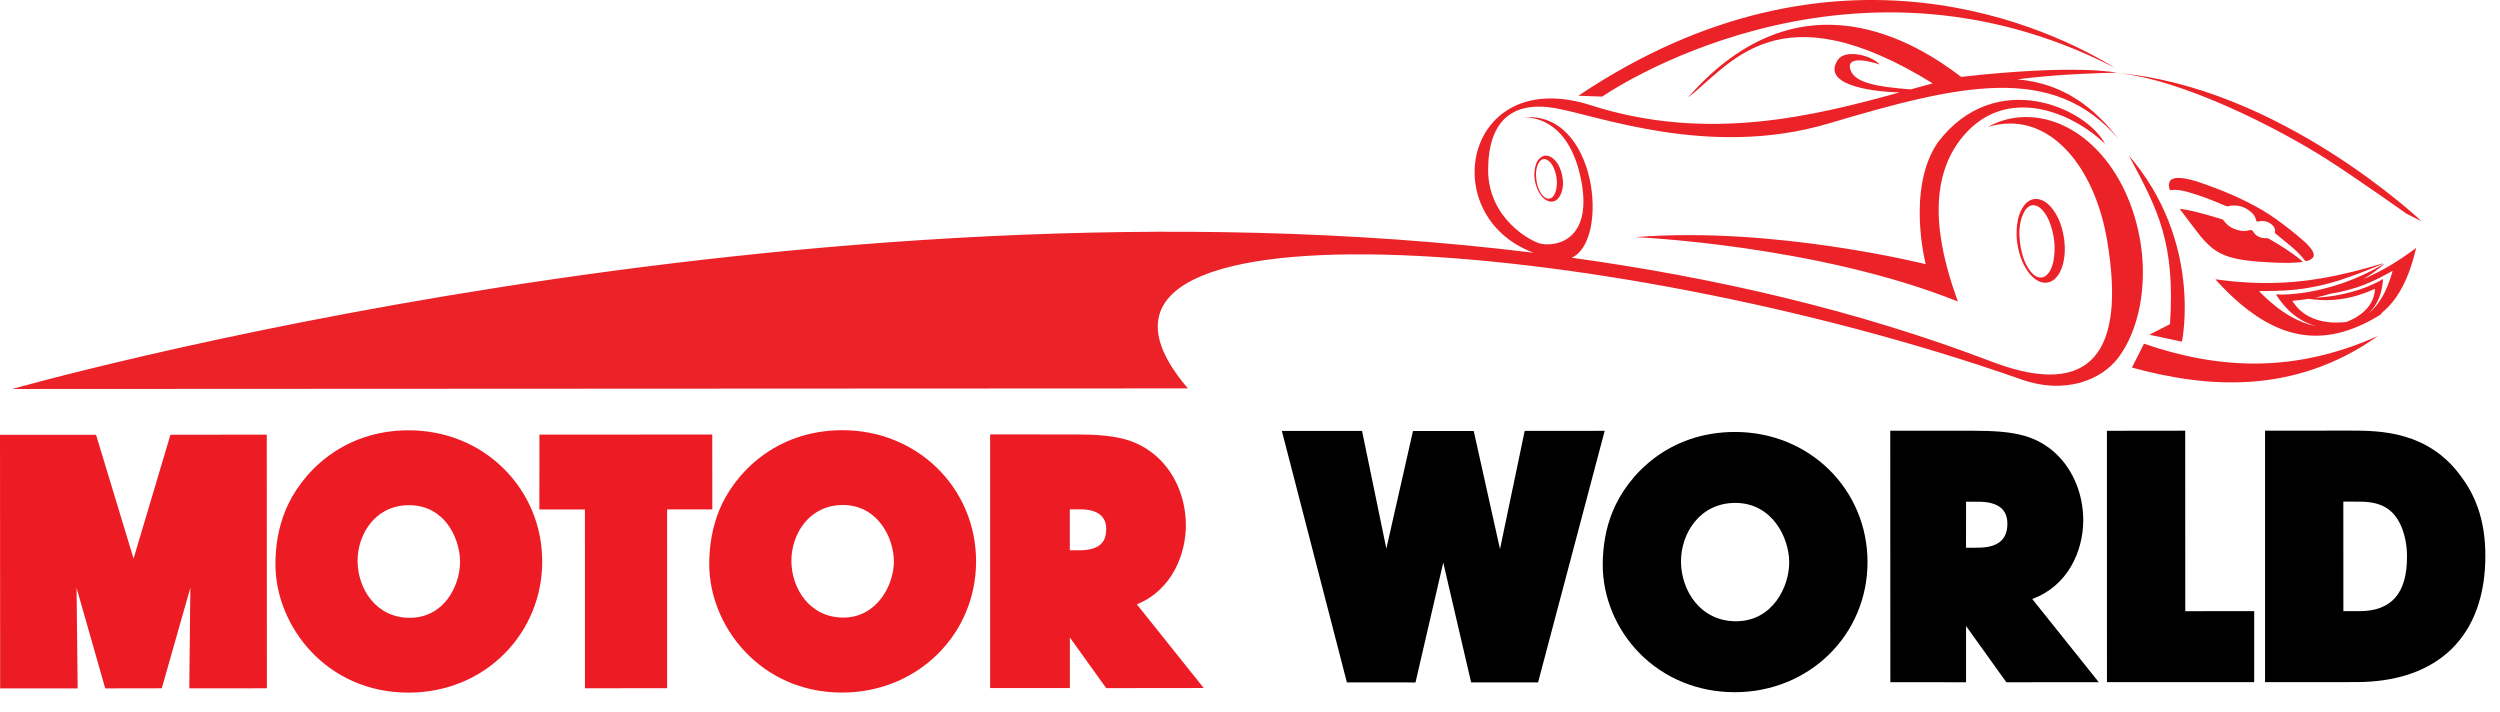
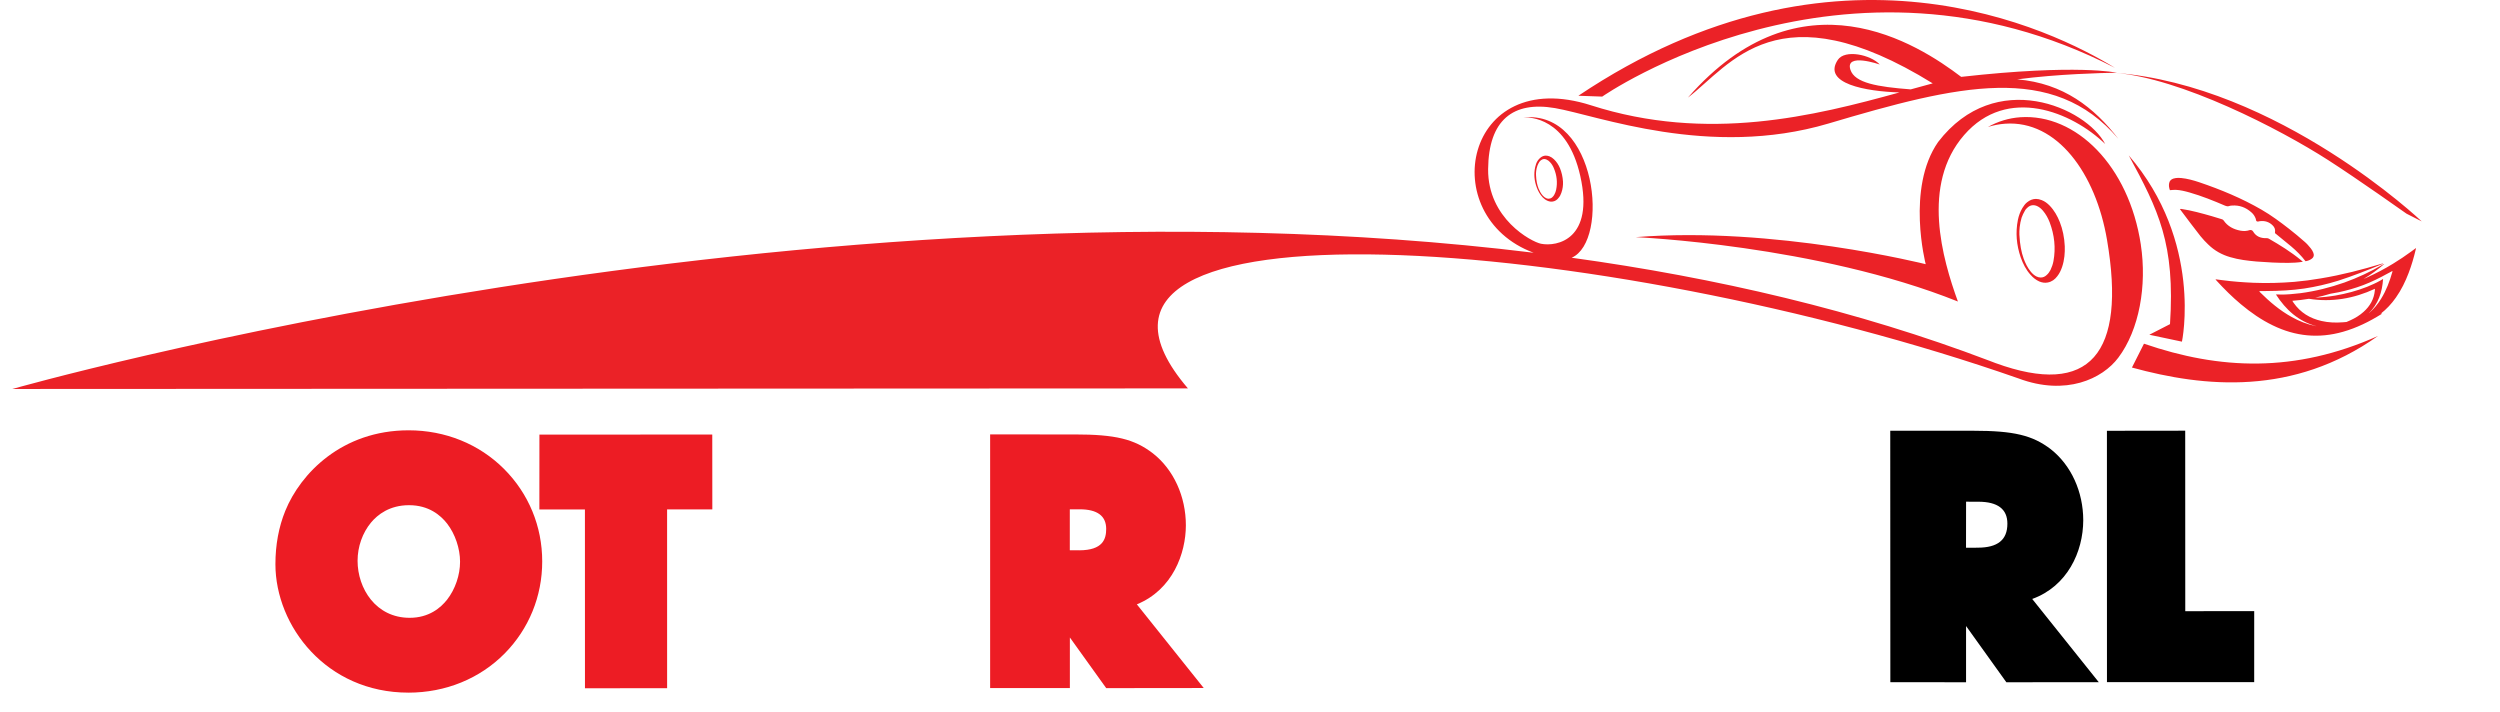
<svg xmlns="http://www.w3.org/2000/svg" width="130" height="37" viewBox="0 0 130 37" fill="none">
  <path d="M21.237 36.017C16.97 36.017 14.326 32.553 14.322 29.345C14.321 28.338 14.494 27.4 14.837 26.559C15.623 24.63 17.774 22.376 21.25 22.376C23.154 22.376 24.913 23.089 26.208 24.383C27.491 25.666 28.197 27.374 28.195 29.195C28.197 31.002 27.504 32.701 26.245 33.978C24.948 35.292 23.17 36.017 21.236 36.018L21.237 36.017ZM21.268 26.27C20.259 26.27 19.638 26.76 19.295 27.17C18.849 27.706 18.593 28.431 18.594 29.163C18.594 30.598 19.543 32.126 21.302 32.126C22.304 32.126 22.916 31.609 23.253 31.177C23.673 30.637 23.923 29.902 23.923 29.212C23.923 28.522 23.67 27.77 23.249 27.226C22.91 26.79 22.292 26.27 21.276 26.27H21.268Z" fill="#ED1C24" />
-   <path d="M30.416 26.491H28.047L28.05 22.601L37.038 22.595L37.041 26.488H34.689L34.69 35.787L30.418 35.789L30.416 26.491Z" fill="#ED1C24" />
-   <path d="M43.793 36.014C39.524 36.014 36.882 32.548 36.88 29.337C36.882 28.325 37.054 27.39 37.392 26.553C38.175 24.624 40.324 22.37 43.807 22.37C47.699 22.37 50.752 25.365 50.756 29.187C50.756 33.008 47.699 36.008 43.796 36.014H43.793ZM43.823 26.261C42.092 26.261 41.154 27.754 41.152 29.157C41.152 30.592 42.099 32.114 43.853 32.114C45.608 32.114 46.481 30.413 46.481 29.206C46.484 27.985 45.66 26.262 43.824 26.26L43.823 26.261Z" fill="#ED1C24" />
+   <path d="M30.416 26.491H28.047L28.05 22.601L37.038 22.595L37.041 26.488H34.689L34.69 35.787L30.418 35.789L30.416 26.491" fill="#ED1C24" />
  <path d="M55.633 33.15V35.779L51.487 35.781V22.59L55.888 22.591C58 22.591 58.986 22.831 59.952 23.575C61.027 24.417 61.667 25.817 61.665 27.321C61.663 28.764 60.989 30.66 59.116 31.426L62.594 35.777L57.523 35.783L55.634 33.15H55.633ZM56.113 28.616C57.361 28.616 57.522 28.02 57.522 27.5C57.52 26.826 57.056 26.484 56.147 26.484H55.63V28.615H56.113V28.616Z" fill="#ED1C24" />
-   <path d="M3.981 30.567L4.039 35.795L0.008 35.796L0 22.608H4.994L6.945 29.046L8.863 22.608L13.872 22.601L13.878 35.791L9.843 35.794L9.898 30.566L8.413 35.791L5.472 35.796L3.981 30.567Z" fill="#ED1C24" />
-   <path d="M76.498 35.483L75.049 29.254L73.606 35.487L70.038 35.483L66.656 22.409L70.827 22.408L72.09 28.53L73.475 22.411H76.634L78 28.552L79.284 22.406L83.444 22.403L79.98 35.483L76.498 35.483Z" fill="black" />
-   <path d="M90.202 35.994C88.29 35.995 86.524 35.268 85.235 33.946C84.032 32.713 83.345 31.049 83.342 29.375C83.345 28.372 83.513 27.439 83.854 26.609C84.631 24.694 86.763 22.464 90.216 22.462C94.08 22.458 97.107 25.432 97.111 29.228C97.11 33.02 94.074 35.995 90.202 35.995M90.233 26.151C88.402 26.152 87.412 27.718 87.411 29.195C87.416 30.703 88.415 32.305 90.27 32.306C92.177 32.305 93.039 30.512 93.039 29.243C93.039 27.973 92.166 26.152 90.233 26.151Z" fill="black" />
  <path d="M104.33 35.477L102.235 32.553V35.477L98.298 35.474L98.293 22.399H102.614C104.714 22.399 105.694 22.633 106.645 23.363C107.701 24.196 108.328 25.571 108.329 27.055C108.325 28.697 107.499 30.487 105.675 31.146L109.136 35.474L104.331 35.477H104.33ZM102.841 28.479C103.88 28.479 104.385 28.073 104.384 27.234C104.388 26.473 103.878 26.09 102.876 26.09L102.236 26.088L102.233 28.483L102.842 28.48L102.841 28.479Z" fill="black" />
  <path d="M109.562 35.472L109.56 22.401L113.631 22.396L113.634 31.781L117.219 31.78L117.218 35.47L109.562 35.472Z" fill="black" />
-   <path d="M117.782 35.471V22.395L122.282 22.392C123.692 22.396 126.319 22.392 128.035 24.86C128.845 25.962 129.238 27.287 129.239 28.898C129.239 33.073 126.789 35.468 122.514 35.469L117.784 35.471H117.782ZM122.694 31.78C124.355 31.78 125.169 30.85 125.164 28.948C125.169 28.592 125.117 27.689 124.656 26.972C124.38 26.562 123.91 26.081 122.707 26.086L121.853 26.083L121.856 31.779H122.695L122.694 31.78Z" fill="black" />
  <path d="M112.84 16.855C113.114 12.679 112.245 10.94 110.694 8.079C114.567 12.574 113.461 17.766 113.461 17.766L111.765 17.407C111.765 17.407 112.322 17.122 112.841 16.855H112.84ZM114.838 12.723C115.159 13.037 115.538 13.246 115.97 13.371C116.418 13.505 116.871 13.556 117.34 13.599C117.89 13.641 118.438 13.673 118.996 13.669C119.236 13.667 119.483 13.656 119.749 13.612C119.705 13.573 119.676 13.546 119.645 13.523C119.129 13.098 118.559 12.744 117.979 12.411C117.939 12.388 117.901 12.384 117.859 12.384C117.559 12.394 117.312 12.299 117.155 12.028C117.121 11.973 117.049 11.949 116.987 11.964C116.829 12.019 116.662 12.026 116.496 11.993C116.143 11.925 115.834 11.768 115.626 11.46C115.598 11.426 115.57 11.406 115.53 11.398C115.359 11.346 115.188 11.291 115.017 11.242C114.491 11.092 113.968 10.945 113.426 10.864C113.415 10.861 113.411 10.86 113.4 10.864C113.394 10.866 113.389 10.863 113.383 10.866C113.374 10.866 113.364 10.866 113.353 10.868C113.379 10.901 113.395 10.932 113.417 10.956C113.75 11.4 114.083 11.845 114.425 12.28C114.549 12.437 114.694 12.585 114.838 12.724V12.723ZM79.218 6.109C79.189 6.109 79.169 6.112 79.169 6.112C79.189 6.109 79.203 6.11 79.218 6.109ZM111.324 12.727C110.703 8.612 107.945 5.901 105.061 6.096C104.459 6.138 103.893 6.311 103.372 6.603C103.66 6.513 103.964 6.453 104.274 6.432C106.959 6.248 108.979 8.999 109.567 12.485C110.571 18.385 108.687 20.674 103.764 18.879C103.657 18.839 103.55 18.801 103.44 18.756C96.597 16.152 89.242 14.44 81.726 13.402C83.713 12.536 83.055 5.721 79.217 6.108C79.531 6.089 81.49 6.093 82.175 9.153C82.914 12.454 80.963 12.841 80.131 12.675C79.621 12.569 77.362 11.364 77.382 8.796C77.407 6.232 78.683 5.25 80.858 5.621C83.045 5.994 88.892 8.256 95.071 6.426C101.851 4.413 106.741 3.227 110.155 7.219C108.897 5.592 107.297 4.328 104.896 4.127C107.024 3.844 109.378 3.793 109.949 3.784C113.397 4.055 118.544 6.706 121.06 8.322C122.621 9.325 125.139 11.111 125.139 11.111L125.931 11.513C125.931 11.513 118.491 4.444 109.951 3.784C110.034 3.783 110.079 3.782 110.079 3.782C110.079 3.782 108.026 3.318 101.982 3.997C99.742 2.296 93.656 -1.659 87.771 5.077C89.993 3.372 92.447 -0.643 100.501 4.335C100.128 4.434 99.747 4.538 99.358 4.648C97.62 4.515 96.449 4.315 96.223 3.63C95.925 2.72 97.747 3.354 97.747 3.354C97.265 2.837 95.933 2.561 95.567 3.112C94.746 4.345 97.017 4.753 98.774 4.807C94.358 6.027 88.798 7.422 82.73 5.475C76.153 3.368 74.6 11.231 79.749 13.143C41.86 8.486 0.641 20.227 0.641 20.227C0.641 20.227 53.088 20.197 61.772 20.197C52.924 9.87 83.45 12.151 104.964 19.679C107.429 20.602 109.327 19.699 110.153 18.598C111.245 17.147 111.645 14.85 111.323 12.728L111.324 12.727ZM109.984 3.532C106.752 1.547 95.508 -4.029 82.075 4.979L83.315 5.023C83.315 5.023 95.892 -3.743 109.985 3.532H109.984ZM109.471 7.491C108.48 5.592 103.769 3.494 100.783 7.383C99.109 9.784 100.137 13.738 100.137 13.738C100.137 13.738 92.239 11.753 85.054 12.332C85.054 12.332 94.47 12.737 101.811 15.679C101.01 13.47 99.888 9.605 102.134 7.022C104.381 4.435 107.742 5.817 109.471 7.49V7.491ZM105.59 14.291C105.352 14.03 105.195 13.715 105.077 13.383C104.859 12.746 104.799 12.101 104.93 11.437C104.973 11.221 105.049 11.015 105.163 10.82C105.231 10.71 105.303 10.604 105.405 10.523C105.552 10.402 105.706 10.345 105.867 10.343C105.966 10.345 106.066 10.364 106.171 10.407C106.331 10.469 106.461 10.57 106.577 10.687C106.82 10.937 106.984 11.23 107.111 11.55C107.257 11.919 107.349 12.356 107.368 12.805C107.379 13.138 107.354 13.514 107.229 13.882C107.171 14.054 107.092 14.221 106.979 14.364C106.856 14.527 106.697 14.65 106.483 14.69C106.329 14.721 106.184 14.695 106.04 14.635C105.861 14.553 105.72 14.44 105.591 14.291H105.59ZM105.229 13.447C105.322 13.692 105.434 13.928 105.603 14.132C105.688 14.232 105.776 14.317 105.898 14.377C105.975 14.416 106.047 14.431 106.121 14.431C106.229 14.431 106.335 14.39 106.425 14.303C106.514 14.227 106.574 14.135 106.628 14.035C106.699 13.886 106.749 13.738 106.779 13.581C106.907 12.892 106.829 12.216 106.582 11.558C106.497 11.34 106.386 11.136 106.231 10.954C106.145 10.855 106.052 10.771 105.929 10.715C105.758 10.641 105.589 10.656 105.445 10.781C105.387 10.83 105.325 10.892 105.292 10.961C105.227 11.076 105.166 11.193 105.124 11.316C105.021 11.651 104.999 11.997 105.008 12.2C105.035 12.723 105.108 13.111 105.23 13.447H105.229ZM111.487 17.872L110.861 19.112C114.638 20.148 119.25 20.593 123.654 17.471C119.321 19.407 115.414 19.223 111.487 17.872ZM80.218 10.261C80.079 10.113 79.984 9.942 79.914 9.753C79.785 9.409 79.748 9.059 79.829 8.691C79.854 8.576 79.894 8.454 79.962 8.353C80.002 8.294 80.052 8.237 80.113 8.192C80.195 8.126 80.285 8.093 80.381 8.092C80.441 8.094 80.499 8.103 80.565 8.126C80.659 8.163 80.733 8.214 80.805 8.282C80.948 8.417 81.049 8.579 81.121 8.752C81.204 8.958 81.26 9.193 81.276 9.443C81.284 9.626 81.263 9.83 81.189 10.031C81.157 10.128 81.109 10.218 81.04 10.296C80.968 10.39 80.874 10.457 80.749 10.479C80.654 10.496 80.57 10.479 80.487 10.448C80.376 10.402 80.293 10.338 80.217 10.262L80.218 10.261ZM80.002 9.797C80.057 9.929 80.125 10.059 80.222 10.169C80.274 10.226 80.33 10.273 80.401 10.306C80.445 10.326 80.489 10.332 80.531 10.334C80.597 10.33 80.657 10.312 80.713 10.263C80.764 10.222 80.802 10.167 80.828 10.116C80.873 10.035 80.901 9.951 80.919 9.869C80.998 9.488 80.953 9.116 80.805 8.758C80.757 8.639 80.69 8.522 80.596 8.426C80.55 8.372 80.489 8.328 80.419 8.297C80.316 8.25 80.222 8.263 80.132 8.331C80.097 8.359 80.058 8.392 80.04 8.429C80.003 8.491 79.964 8.559 79.943 8.624C79.877 8.807 79.867 8.999 79.873 9.11C79.884 9.399 79.932 9.61 80.002 9.796V9.797ZM120.187 13.47C120.31 13.393 120.346 13.279 120.294 13.145C120.262 13.064 120.218 12.983 120.161 12.915C120.058 12.786 119.952 12.665 119.83 12.563C119.565 12.332 119.3 12.107 119.024 11.894C118.568 11.54 118.107 11.197 117.602 10.905C116.579 10.312 115.486 9.859 114.366 9.479C114.061 9.377 113.747 9.289 113.425 9.257C113.37 9.253 113.314 9.254 113.26 9.25C113.178 9.25 113.092 9.265 113.014 9.287C112.898 9.326 112.817 9.405 112.796 9.526C112.77 9.645 112.79 9.767 112.835 9.889C112.944 9.881 113.036 9.87 113.131 9.871C113.38 9.881 113.623 9.943 113.861 10.01C114.495 10.192 115.106 10.438 115.713 10.699C115.783 10.724 115.842 10.745 115.917 10.713C115.964 10.695 116.014 10.691 116.063 10.689C116.449 10.659 116.787 10.787 117.074 11.044C117.178 11.133 117.251 11.245 117.299 11.375C117.316 11.42 117.305 11.479 117.351 11.508C117.407 11.539 117.457 11.506 117.507 11.502C117.767 11.468 117.994 11.537 118.177 11.719C118.275 11.813 118.322 11.928 118.302 12.063C118.3 12.084 118.3 12.104 118.298 12.121C118.582 12.354 118.865 12.581 119.143 12.814C119.412 13.041 119.67 13.298 119.888 13.584C119.997 13.567 120.097 13.531 120.187 13.471V13.47ZM125.412 13.059C125.482 13.006 125.552 12.954 125.632 12.897C125.628 12.925 125.624 12.944 125.621 12.962C125.522 13.38 125.404 13.789 125.252 14.187C125.079 14.64 124.87 15.073 124.59 15.469C124.358 15.802 124.092 16.084 123.792 16.315C123.807 16.311 123.822 16.306 123.838 16.3C123.841 16.3 123.846 16.305 123.863 16.302C123.85 16.316 123.847 16.328 123.834 16.333C123.208 16.724 122.549 17.05 121.835 17.253C120.576 17.612 119.364 17.494 118.188 16.921C117.585 16.631 117.041 16.25 116.529 15.822C116.077 15.446 115.661 15.03 115.26 14.594C115.244 14.574 115.227 14.555 115.204 14.523C115.338 14.54 115.458 14.554 115.578 14.571C116.117 14.642 116.655 14.682 117.198 14.705C117.9 14.733 118.602 14.713 119.299 14.657C119.761 14.617 120.225 14.555 120.679 14.477C121.769 14.298 122.836 14.021 123.886 13.703C123.897 13.701 123.905 13.703 123.928 13.703C123.902 13.719 123.882 13.73 123.862 13.737C123.111 14.05 122.357 14.35 121.584 14.598C121.003 14.777 120.416 14.914 119.816 15.004C119.178 15.098 118.53 15.128 117.888 15.133C117.827 15.135 117.767 15.135 117.709 15.135C117.65 15.135 117.594 15.137 117.537 15.135C117.522 15.135 117.508 15.141 117.479 15.147C117.5 15.166 117.508 15.18 117.517 15.192C118.017 15.69 118.549 16.142 119.168 16.484C119.56 16.704 119.974 16.867 120.414 16.955C120.425 16.961 120.437 16.958 120.454 16.962C119.522 16.711 118.866 16.114 118.348 15.312C118.44 15.312 118.511 15.309 118.577 15.317C118.93 15.322 119.271 15.285 119.622 15.246C120.407 15.142 121.169 14.95 121.91 14.691C122.6 14.442 123.261 14.136 123.893 13.764C123.924 13.746 123.956 13.725 123.987 13.724C123.641 14.02 123.282 14.28 122.907 14.505C122.967 14.48 123.027 14.454 123.088 14.427C123.547 14.217 124 13.982 124.434 13.716C124.769 13.51 125.095 13.295 125.412 13.06V13.059ZM120.716 16.691C121.086 16.776 121.457 16.788 121.829 16.759C121.892 16.756 121.956 16.749 122.019 16.743C122.088 16.715 122.158 16.685 122.226 16.652C122.474 16.539 122.704 16.399 122.908 16.215C123.242 15.917 123.448 15.554 123.492 15.104C123.498 15.079 123.497 15.054 123.497 15.017C122.386 15.533 121.249 15.722 120.063 15.538C119.781 15.585 119.495 15.62 119.201 15.642C119.227 15.686 119.243 15.718 119.266 15.745C119.622 16.255 120.114 16.554 120.716 16.691ZM124.414 14.096C124.393 14.101 124.38 14.102 124.372 14.108C124.337 14.129 124.3 14.149 124.263 14.168C124.227 14.189 124.188 14.21 124.147 14.229C123.741 14.453 123.319 14.663 122.882 14.828C122.47 14.984 122.049 15.103 121.618 15.195C121.475 15.223 121.33 15.25 121.185 15.274C120.927 15.354 120.663 15.421 120.393 15.476C120.745 15.462 121.096 15.426 121.444 15.368C122.005 15.271 122.555 15.124 123.09 14.914C123.326 14.815 123.555 14.718 123.777 14.589C123.816 14.563 123.861 14.538 123.92 14.506C123.875 15.197 123.67 15.807 123.171 16.294C123.179 16.286 123.189 16.283 123.194 16.276C123.44 16.065 123.646 15.816 123.815 15.538C124.086 15.103 124.264 14.629 124.403 14.138C124.404 14.126 124.404 14.115 124.413 14.096H124.414Z" fill="#EB2227" />
</svg>